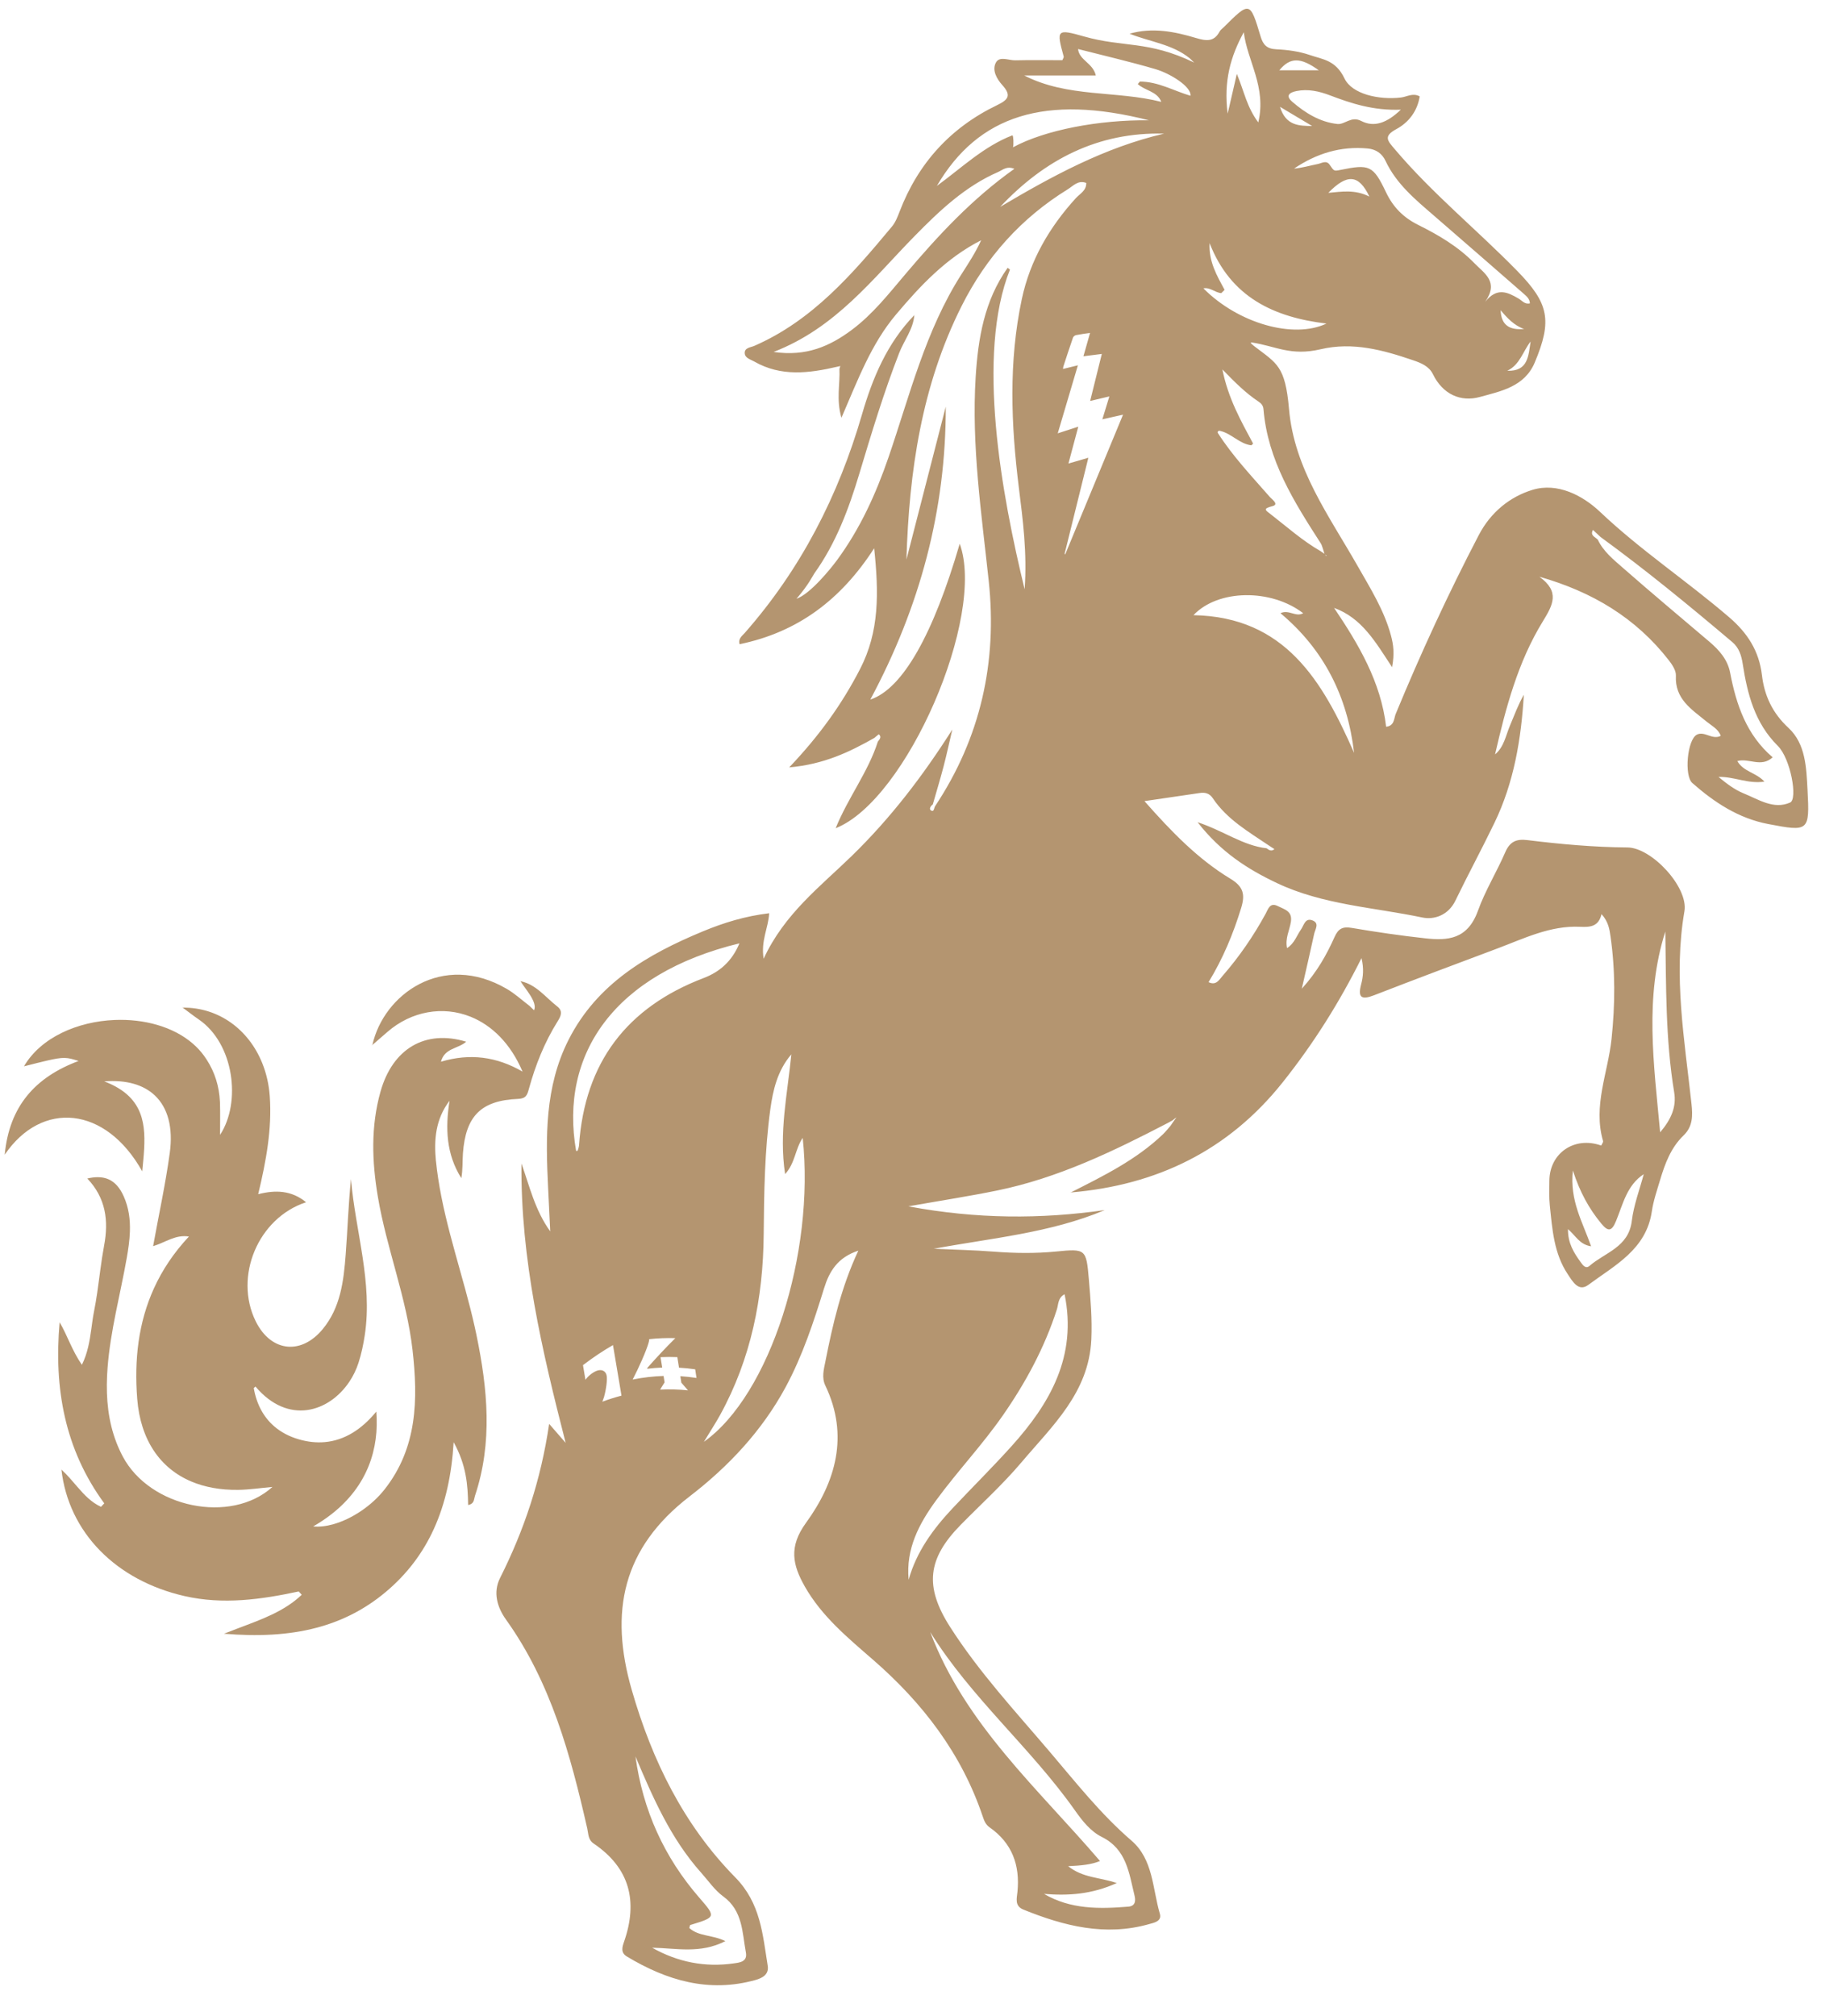
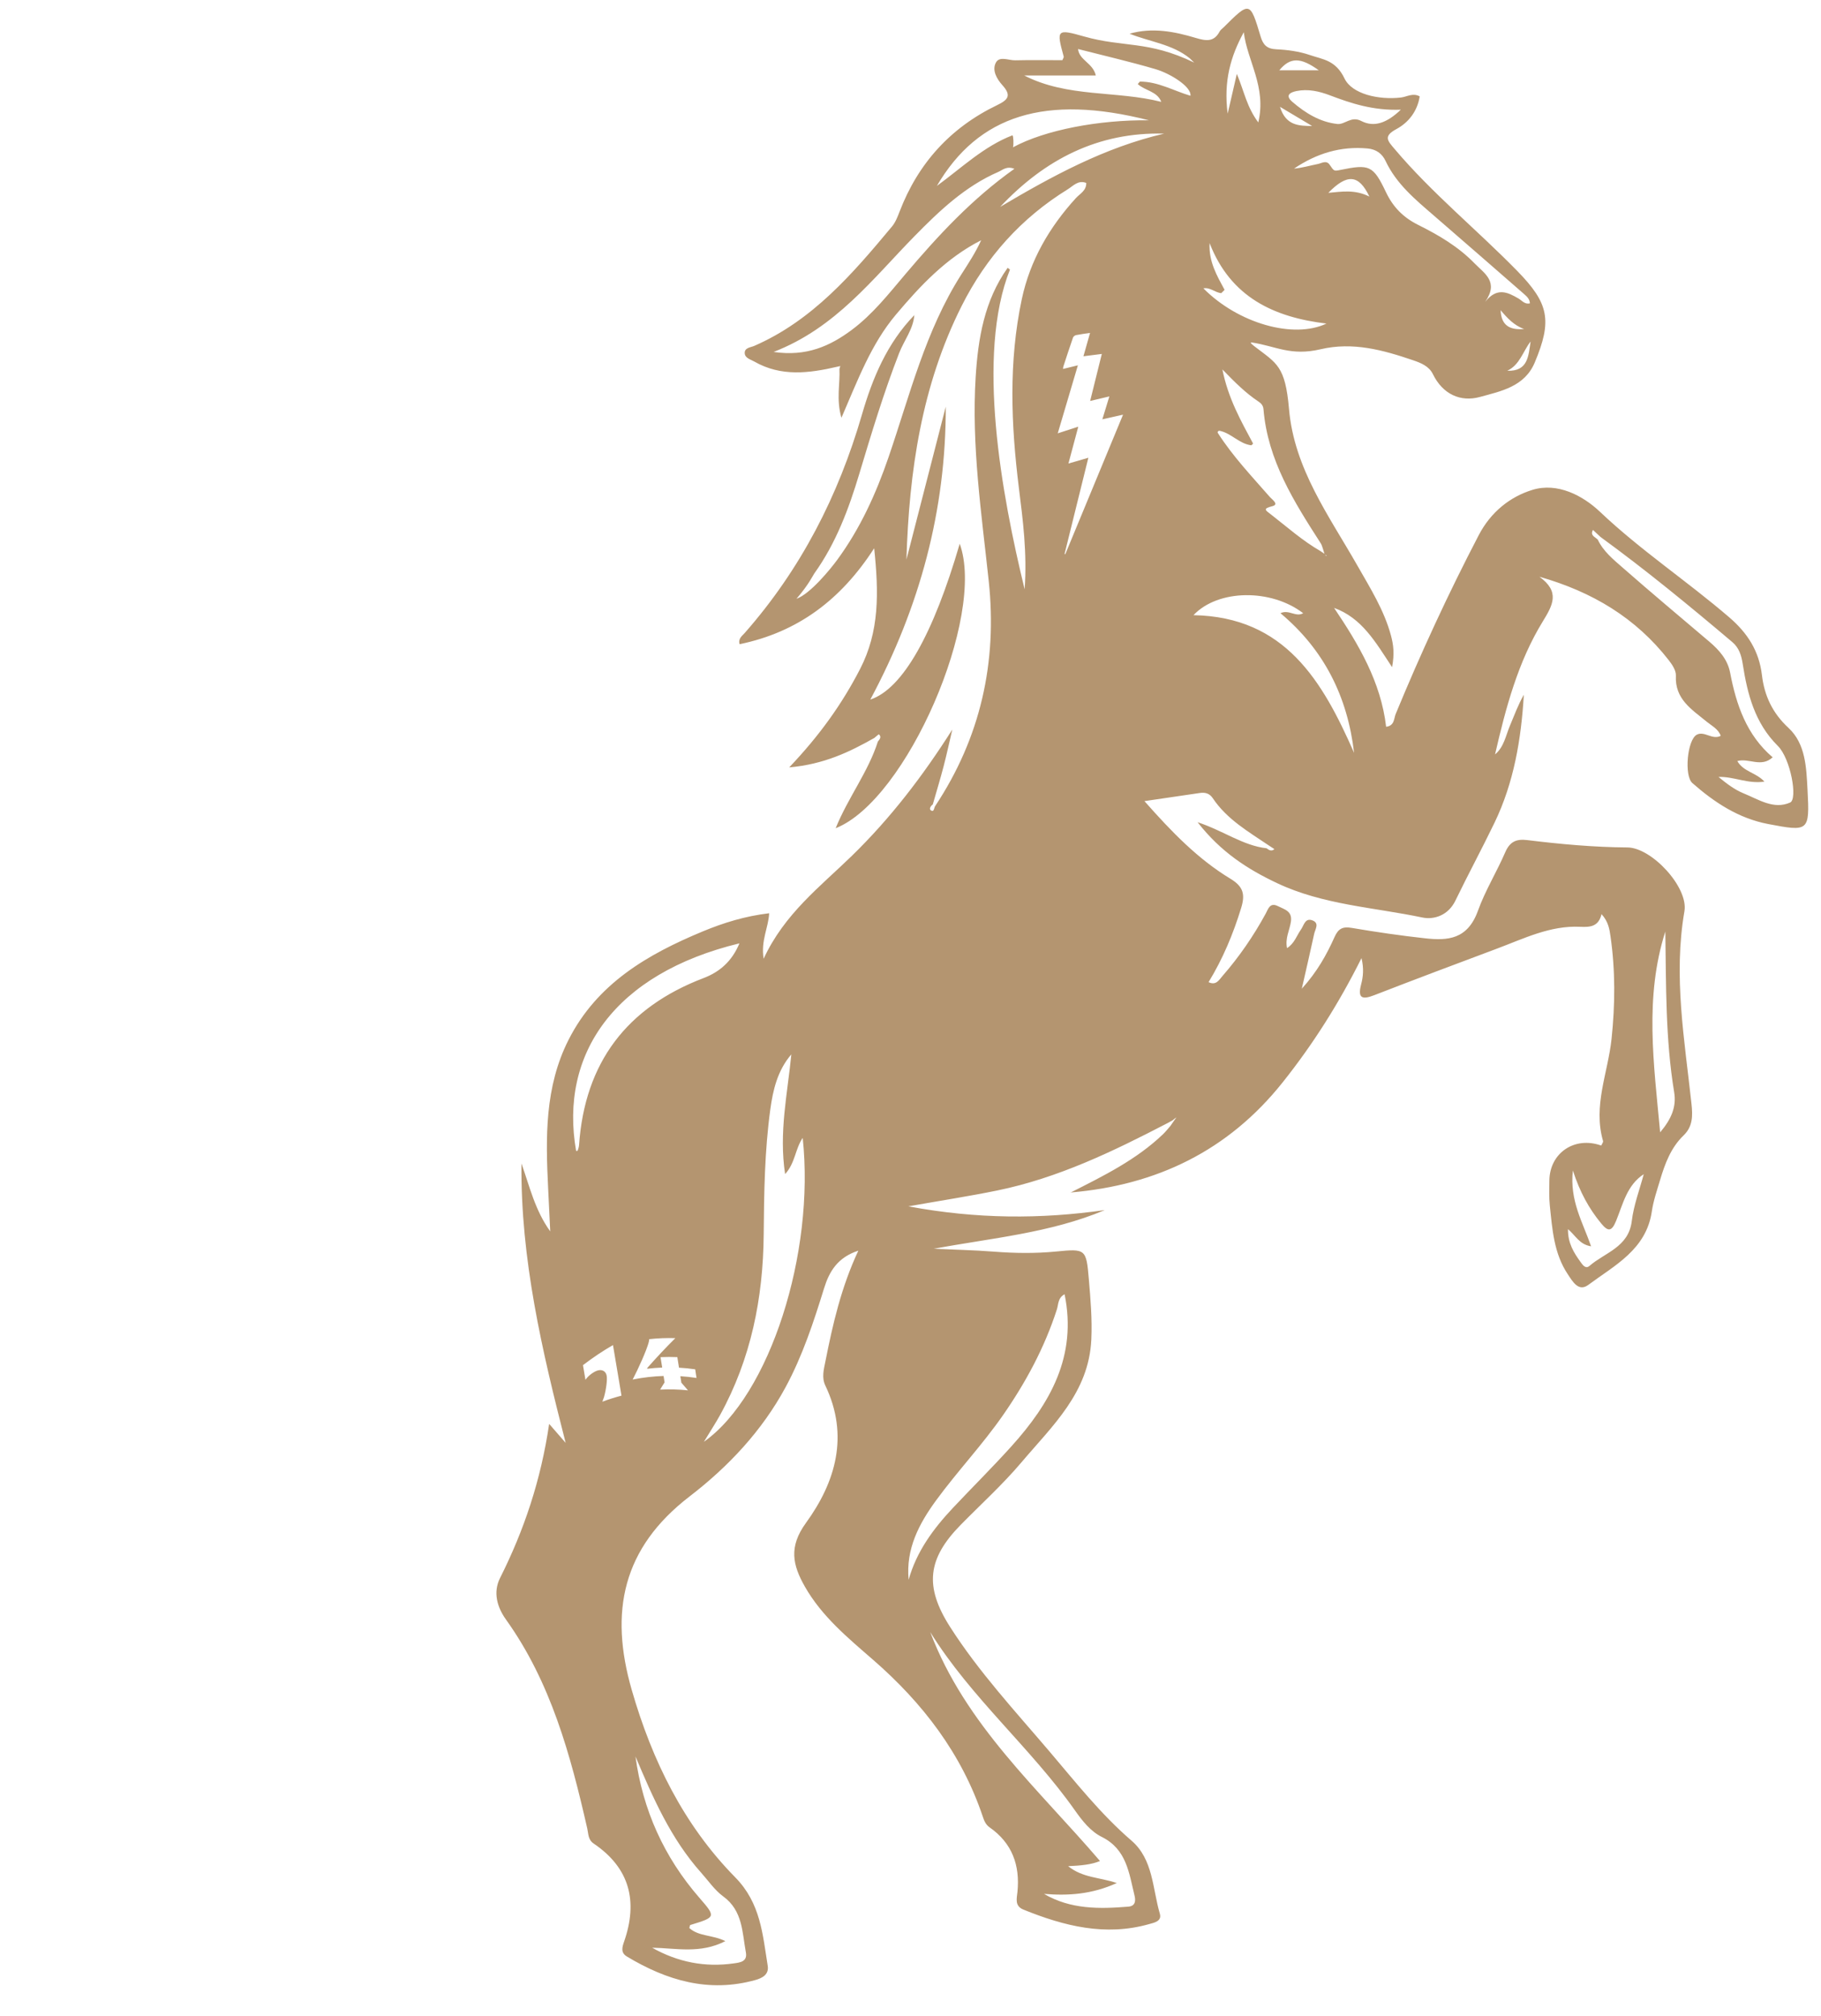
<svg xmlns="http://www.w3.org/2000/svg" xmlns:ns1="http://www.serif.com/" width="100%" height="100%" viewBox="0 0 1313 1453" xml:space="preserve" style="fill-rule:evenodd;clip-rule:evenodd;stroke-linejoin:round;stroke-miterlimit:2;">
  <g id="Calque-1" ns1:id="Calque 1">
    <g>
      <path d="M659.245,227.192c0.009,-0.12 0.018,-0.24 0.026,-0.36l0.15,0.179c-0.059,0.06 -0.118,0.12 -0.176,0.181Zm112.819,632.393c23.54,-11.918 47.276,-23.535 66.619,-42.091c1.917,-1.841 3.55,-3.979 5.313,-5.983c0.75,-1.104 1.508,-2.2 2.27,-3.296c0,0 2.05,-2.808 1.955,-2.746c-0.955,0.613 -1.813,1.371 -2.696,2.096c-1.171,0.646 -2.346,1.292 -3.521,1.938c-39.321,20.429 -79.138,39.687 -122.942,48.654c-20.029,4.1 -40.258,7.212 -64.116,11.433c49.504,9.225 95.425,9.271 141.629,2.704c-39.438,16.575 -81.6,20.117 -123.338,27.884c14.434,0.65 28.9,0.925 43.292,2.058c15.062,1.179 30.05,1.383 45.087,-0.096c21.155,-2.087 21.625,-1.771 23.459,19.842c1.233,14.508 2.487,28.929 1.8,43.65c-1.788,38.296 -28.175,62.229 -50.325,88.429c-13.521,15.988 -29.167,30.175 -43.879,45.146c-23.942,24.371 -26.255,44.396 -7.68,73.487c20.709,32.425 46.796,60.58 71.638,89.755c18.929,22.229 36.904,45.141 59.204,64.362c15.696,13.521 15.108,34.5 20.433,52.625c1.634,5.563 -4.145,6.533 -7.783,7.563c-31.587,8.945 -61.333,1.366 -90.571,-10.467c-6.512,-2.638 -4.754,-8.142 -4.287,-12.883c1.875,-19.25 -3.896,-35.084 -20.1,-46.409c-2.829,-1.979 -3.888,-4.704 -4.942,-7.837c-15.287,-45.384 -43.317,-81.846 -79.075,-112.95c-18.237,-15.863 -36.983,-31.292 -49.204,-52.804c-8.792,-15.484 -11.779,-28.546 0.825,-45.888c21.375,-29.408 31.229,-62.917 13.962,-98.975c-2.766,-5.783 -1.108,-11.596 0.046,-17.408c5.288,-26.696 11.284,-53.192 23.742,-79.842c-15.138,4.942 -21,15.192 -24.708,27.154c-7.563,24.413 -15.505,48.621 -27.73,71.254c-17.05,31.571 -41.408,57.367 -69.158,78.696c-48.487,37.267 -58.046,83.2 -41.762,139.604c14.733,51.034 37.504,97.284 74.616,135.038c18.334,18.65 19.729,41.029 23.404,63.7c1.042,6.417 -4.008,8.95 -8.895,10.312c-33.563,9.35 -63.871,0.346 -92.613,-16.929c-4.7,-2.825 -3.404,-6.829 -2.008,-10.85c10.037,-28.941 4.112,-52.966 -21.988,-70.612c-4.083,-2.763 -3.721,-6.967 -4.608,-10.875c-12.104,-53.1 -26.229,-105.359 -58.638,-150.629c-6.254,-8.734 -9.462,-19.492 -4.25,-29.859c17.296,-34.416 29.442,-70.471 35.421,-111.137c5.121,5.896 8.504,9.783 11.888,13.671c-17.021,-66.442 -32.517,-132.471 -31.859,-201.375c5.871,16.42 9.684,33.604 20.742,48.925c-0.5,-10.338 -0.992,-20.675 -1.504,-31.013c-1.825,-36.617 -2.508,-73.079 14.721,-107.071c20.562,-40.55 56.979,-61.625 96.833,-78.162c15.017,-6.234 30.608,-11.025 47.804,-13.063c-0.525,10.55 -6.1,19.604 -3.983,32.788c15.004,-32.438 40.783,-51.967 63.492,-74.05c28.012,-27.246 51.391,-57.817 72.55,-91.163c-2.071,8.817 -3.967,17.675 -6.255,26.434c-2.412,9.241 -5.2,18.383 -7.82,27.566c-1.617,1.159 -2.905,3.363 -1.259,4.325c2.221,1.304 2.104,-1.729 2.875,-3.008c32.838,-49.396 44.975,-103.896 38.717,-162.442c-5.225,-48.871 -12.483,-97.629 -9.421,-146.929c1.725,-27.767 6.258,-55.204 23.075,-78.783c0.567,0.412 1.117,0.837 1.658,1.279c-24.541,61.496 -6.062,162.142 10.584,230.471c1.846,-26.554 -1.263,-49.825 -4.15,-73.054c-5.663,-45.521 -7.509,-91.009 2.121,-136.188c5.929,-27.833 19.837,-51.775 38.979,-72.754c2.912,-3.196 7.596,-5.329 7.471,-10.921c-5.838,-2.292 -9.425,2.158 -13.409,4.617c-33.466,20.658 -58.691,48.825 -76.371,83.925c-28.916,57.416 -37.941,119.329 -39.875,182.958c9.455,-36.737 18.909,-73.475 28.359,-110.217c0.146,74.517 -18.604,144.25 -54.4,211.121c23.479,-7.771 45.508,-47.383 64.458,-112.312c19.063,52.104 -38.112,184.837 -89.442,205.046c8.959,-22.13 23.43,-40.513 30.417,-62.417c1.233,-1.646 2.892,-3.3 0.783,-5.258c-0.162,-0.155 -2.208,1.708 -3.375,2.633c-17.862,10.083 -36.158,18.95 -61.329,21.196c21.8,-22.904 38.079,-45.65 51.125,-70.959c13.938,-27.033 13.529,-54.783 10.142,-87.004c-24.138,37.413 -55.333,60.538 -97.025,69.154c-1.192,-4.045 1.879,-6.025 3.629,-8.016c40.463,-45.979 67.608,-98.925 84.621,-157.629c7.586,-26.176 18.128,-51.4 37.716,-71.532c-0.808,10.201 -7.366,18.147 -10.916,27.273c-11.096,28.5 -19.925,57.725 -28.713,86.967c-7.645,25.45 -16.854,50.142 -32.495,71.975c-0.938,1.308 -3.948,7.941 -12.866,18.245c10.067,-3.566 24.707,-21.703 29.207,-27.812c16.654,-22.604 28.15,-47.866 37.221,-74.316c15.35,-44.775 26.588,-91.192 52.504,-131.746c5.05,-7.9 10.217,-15.725 14.259,-24.592c-25.055,12.708 -43.725,32.563 -61.442,53.592c-17.904,21.254 -27.429,46.991 -39.304,74.387c-3.85,-13.308 -0.917,-24.379 -1.425,-35.25c0.2,-0.691 0.404,-1.379 0.608,-2.062c-0.725,0.162 -1.454,0.329 -2.183,0.496c-20.304,4.716 -40.492,7.329 -59.796,-3.713c-2.679,-1.533 -6.654,-2.446 -6.929,-5.896c-0.325,-4.129 4.283,-4.279 6.858,-5.4c42.079,-18.354 70.908,-51.966 99.3,-86.046c2.542,-3.045 4.083,-7.07 5.538,-10.854c13.362,-34.821 36.779,-60.541 70.304,-76.662c8.233,-3.963 10.337,-7.092 3.733,-14.438c-3.929,-4.366 -7.617,-10.675 -4.646,-16.208c2.638,-4.921 9.167,-1.55 13.929,-1.658c11.363,-0.267 22.73,-0.088 34.005,-0.088c0.433,-1.112 1.137,-1.983 0.966,-2.612c-5.304,-19.363 -5.113,-20.12 14.759,-14.467c28.297,8.05 46.055,2.735 79.358,18.829c-1.088,-1.046 -2.179,-2.087 -3.271,-3.129c-12.604,-10.221 -28.75,-11.825 -43.342,-17.708c16.4,-4.692 32.255,-1.575 47.713,3.041c7.421,2.217 13.112,3.125 17.25,-4.687c0.617,-1.159 1.871,-1.975 2.842,-2.942c18.904,-18.829 19.041,-18.871 26.679,6.617c1.804,6.025 4.529,8.891 11.287,9.204c8.125,0.379 16.509,1.504 24.154,4.125c9.45,3.246 18.663,3.6 25.067,16.95c5.383,11.225 24.667,15.554 40.654,13.687c4.363,-0.508 8.554,-3.55 13.55,-0.812c-1.671,10.654 -8,18.808 -16.787,23.554c-9.771,5.271 -6.329,8.45 -1.154,14.567c26.9,31.796 59.258,58.037 88.254,87.691c22.804,23.317 25.379,35.663 12.625,66.03c-7.346,17.491 -24.509,20.67 -39.446,24.804c-14.05,3.891 -26.904,-1.913 -33.988,-16.434c-2.804,-5.745 -8.625,-8.079 -14.204,-9.979c-21.654,-7.375 -43.455,-13.421 -66.737,-7.958c-21.691,5.089 -32.372,-2.288 -49.629,-4.888c-2.221,-0.334 1.245,2.275 2.37,3.138c15.656,12.002 21.778,13.81 24.459,44.842c3.717,43.026 28.871,76.966 49.333,112.904c9.233,16.216 19.258,32.079 24.183,50.4c1.755,6.537 2.63,13.004 0.796,22.779c-12.05,-18.288 -21.741,-35.417 -41.821,-42.738c17.771,26.388 33.767,53.396 37.521,85.68c6.1,-0.655 5.559,-5.938 6.9,-9.188c18.092,-43.854 37.95,-86.846 59.892,-128.929c8.654,-16.608 22.525,-27.679 38.737,-32.642c17.984,-5.5 36.23,4.013 48.713,15.85c29.262,27.738 62.8,49.929 93.212,76.071c13.117,11.279 21.467,24.208 23.521,41.608c1.742,14.755 7.525,27.305 19.15,38.063c12.404,11.479 12.867,28.725 13.717,44.562c1.621,30.096 0.942,30.338 -28.383,24.73c-21.338,-4.08 -38.738,-15.542 -54.659,-29.546c-5.991,-5.271 -3.7,-31.109 3.192,-34.834c5.467,-2.95 11.079,3.98 17.279,0.813c-1.7,-4.921 -6.417,-7.154 -10.021,-10.121c-10.812,-8.9 -23.2,-16.283 -22.308,-33.304c0.187,-3.604 -2.625,-7.867 -5.083,-11.025c-23.692,-30.454 -54.988,-49.338 -93.342,-60.242c15.029,10.821 9.754,20.338 2.454,32.225c-17.962,29.246 -26.692,62.304 -34.417,95.834c6.43,-5.259 7.709,-13.534 10.734,-20.709c3.146,-7.458 5.904,-15.079 10.029,-22.291c-1.917,31.945 -7.108,63.141 -21.142,92.241c-9.108,18.888 -19.091,37.346 -28.233,56.217c-5.046,10.417 -15.154,13.937 -23.85,12.117c-35.1,-7.363 -71.583,-9.096 -104.754,-24.784c-21.246,-10.046 -40.563,-22.425 -57.267,-43.908c18.771,6.221 32.738,16.879 49.75,18.796c1.758,1.362 3.546,2.441 5.646,0.608l-3.938,-2.575c-14.7,-9.933 -30.27,-18.858 -40.475,-34.092c-2.387,-3.566 -5.516,-4.362 -9.429,-3.783c-12.521,1.863 -25.046,3.683 -39.871,5.854c19.617,22.184 38.542,41.767 62.042,55.979c9.342,5.65 10.675,11.309 7.692,21.046c-5.75,18.763 -13.217,36.642 -23.509,53.475c5.45,2.604 7.53,-1.554 10.13,-4.541c12.025,-13.817 22.337,-28.813 31.095,-44.9c1.834,-3.371 2.975,-8.309 8.884,-5.321c4.779,2.416 10.45,3.504 9.254,11.287c-0.933,6.079 -4.279,11.921 -2.763,18.934c5.425,-3.475 6.913,-9.013 10.005,-13.35c2.2,-3.08 2.995,-8.875 8.57,-6.53c4.88,2.055 1.68,6.338 0.98,9.584c-2.671,12.366 -5.546,24.687 -8.917,39.541c11.2,-12.345 17.917,-24.57 23.608,-37.254c2.796,-6.237 5.984,-7.658 12.542,-6.541c17.496,2.979 35.092,5.533 52.733,7.475c16.267,1.795 30.634,0.925 38.138,-19.913c5.221,-14.508 13.512,-27.883 19.658,-42.1c3.296,-7.621 7.921,-9.762 15.871,-8.783c23.979,2.946 48.025,5.129 72.237,5.3c17.542,0.125 44.08,28.75 41.092,46.008c-8.092,46.738 0.108,92.663 5.083,138.783c0.921,8.534 1.038,16.321 -5.687,22.788c-9.213,8.867 -13.458,20.437 -16.992,32.3c-2.212,7.417 -4.796,14.842 -5.904,22.454c-4.017,27.533 -26.762,38.871 -45.842,53.025c-7.1,5.267 -11.425,-2.729 -14.725,-7.646c-10.05,-14.971 -11.216,-32.504 -13.004,-49.725c-0.608,-5.875 -0.35,-11.854 -0.304,-17.783c0.15,-19.888 18.092,-32.217 37.371,-25.313c0.467,-1.087 1.587,-2.387 1.329,-3.283c-7.383,-25.367 3.563,-49.183 6.138,-73.687c2.583,-24.592 2.77,-49.142 -0.738,-73.659c-0.762,-5.329 -1.521,-10.687 -6.5,-16.2c-2.112,9.038 -8.179,9.492 -15.362,9.138c-21.692,-1.063 -40.755,8.55 -60.321,15.854c-29.459,11.004 -58.892,22.079 -88.213,33.45c-8.604,3.337 -12.091,2.304 -9.454,-7.708c1.471,-5.6 2.096,-11.405 0.279,-19.021c-16.341,32.741 -35.021,62.179 -56.9,89.629c-39.222,49.213 -90.832,74.071 -152.723,79.303Zm0,0l-0.298,0.151l-0.108,-0.117c0.135,-0.011 0.271,-0.022 0.406,-0.034Zm-280.795,137.115c-0.241,-1.558 -0.487,-3.112 -0.729,-4.671c3.925,0.246 7.817,0.667 11.667,1.275c-0.313,-2.079 -0.629,-4.154 -0.946,-6.229c-3.854,-0.575 -7.754,-0.966 -11.683,-1.183c-0.4,-2.533 -0.8,-5.071 -1.2,-7.6c-4.017,-0.179 -8.059,-0.171 -12.121,0.025c0.408,2.496 0.812,4.992 1.216,7.487c-3.579,0.142 -7.175,0.43 -10.77,0.863c-0.03,-0.158 -0.05,-0.317 -0.075,-0.475c6.8,-7.721 13.587,-14.917 20.3,-21.588c-6.23,-0.208 -12.525,0.038 -18.842,0.734c0.146,0.912 -0.588,3.512 -2.267,7.912c-1.683,4.354 -3.787,9.175 -6.312,14.484c-1.113,2.22 -2.225,4.458 -3.338,6.708c7.434,-1.488 14.888,-2.35 22.279,-2.588c0.246,1.534 0.496,3.067 0.742,4.6c-1.075,1.734 -2.154,3.48 -3.233,5.238c6.766,-0.346 13.487,-0.167 20.108,0.537c-1.596,-1.875 -3.192,-3.716 -4.796,-5.529Zm41.877,-316.681c-89.909,21.792 -129.992,79.588 -117.742,149.659c0.392,-0.084 1.062,-0.079 1.121,-0.271c0.412,-1.283 0.896,-2.592 0.987,-3.921c4.125,-59.446 34.317,-99.312 89.888,-120.483c11.337,-4.321 20.312,-11.904 25.746,-24.984Zm-74.95,586.113c5.279,38.662 20.604,72.583 46.087,101.892c12.067,13.87 11.938,13.966 -6.483,19.587c-0.442,0.133 -0.521,1.454 -0.767,2.204c6.796,6.179 16.613,4.792 25.958,9.442c-18.245,9.362 -35.637,5.008 -52.779,4.754c18.454,10.392 38.071,14.275 58.871,11.296c4.158,-0.596 9.979,-1.071 8.721,-7.871c-2.688,-14.521 -2.196,-30.112 -16.346,-40.417c-6.133,-4.47 -10.646,-11.187 -15.808,-16.962c-21.942,-24.525 -34.884,-54.133 -47.454,-83.925Zm319.123,-1230.79c0.762,8.068 10.841,10.112 12.789,19.087l-51.579,-0c31.321,16.054 66.298,10.754 98.805,19.006c-3.01,-7.746 -11.764,-7.971 -16.972,-12.844c0.504,-0.591 1.009,-1.187 1.517,-1.775c13.117,-0.033 24.35,6.646 36.471,10.213c0.865,-6.529 -14.617,-16.059 -25.004,-19.117c-18.5,-5.442 -37.331,-9.775 -56.027,-14.57Zm423.435,636.17c-15.1,47.342 -8.367,94.971 -3.729,144.725c8.1,-9.567 11.841,-18.425 10.112,-28.875c-6.354,-38.425 -5.775,-77.171 -6.383,-115.85Zm-97.138,-425.342c-5.537,7.088 -7.75,16.838 -16.829,21.092c15.113,0.583 15.242,-10.837 16.829,-21.092Zm-336.012,686.784c-4.938,2.646 -4.396,7.354 -5.554,10.929c-8.9,27.546 -22.392,52.587 -38.909,76.333c-14.866,21.371 -32.754,40.271 -48.083,61.196c-12.383,16.904 -22.008,35.075 -19.904,57.367c5.679,-20.346 17.721,-36.659 31.792,-51.642c14.029,-14.937 28.625,-29.354 42.341,-44.571c27.813,-30.85 47.463,-64.85 38.317,-109.612Zm178.508,-842.109c-7.066,-4.216 -14.133,-8.429 -23.196,-13.833c4.2,13.829 13.975,13.688 23.196,13.833Zm-214.696,30.842c-5.641,-2.204 -8.462,0.871 -11.604,2.238c-23.908,10.387 -42.337,27.908 -60.275,46.179c-30.333,30.887 -56.9,66.254 -101.737,83.596c23.554,3.491 40.604,-4.146 56.387,-15.917c15.129,-11.275 26.675,-26.067 38.717,-40.267c23.462,-27.675 47.983,-54.204 78.512,-75.829Zm422.617,265.404l-5.454,-5.087c-2.25,4.004 1.529,5.029 3.45,6.971c4.012,8.529 11.262,14.337 18.037,20.279c20.575,18.029 41.55,35.6 62.413,53.296c7.112,6.037 13.175,12.9 14.975,22.275c4.45,23.241 11.829,44.975 30.687,61.087c-8.312,7.629 -17.17,0.333 -25.487,2.704c4.483,7.796 13.537,8.213 19.533,14.813c-11.954,1.837 -22.096,-3.784 -33.087,-3.367c5.754,4.725 11.587,9.221 18.162,11.871c10.688,4.308 21.584,11.854 33.463,6.587c5.625,-2.491 0.366,-31.658 -8.829,-40.8c-16.68,-16.583 -21.942,-37.304 -25.346,-59.137c-0.942,-6.038 -2.609,-11.596 -7.434,-15.675c-30.962,-26.196 -62.283,-51.938 -95.083,-75.817Zm-72.033,-163.475c0.4,11.521 7.246,14.388 16.929,13.55c-7.338,-2.604 -12.258,-8 -16.929,-13.55Zm103.188,622.796c-12.146,7.908 -14.974,21.569 -19.938,33.675c-3.221,7.85 -5.834,7.8 -10.742,1.838c-8.675,-10.542 -15.25,-22.259 -20.417,-38.167c-2.437,21.642 7.121,37.312 13.134,54.629c-8.409,-1.258 -11.088,-7.671 -16.663,-12.367c-0.116,10.23 4.288,17.046 9.05,23.675c1.529,2.13 3.625,5.28 6.479,2.809c11.205,-9.688 28.205,-13.425 30.475,-32.334c1.372,-11.431 5.619,-22.52 8.622,-33.758Zm-208.847,-303.712c-4.737,-40.575 -21.67,-74.367 -53.079,-100.675c6.042,-2.892 11.013,3.066 16.363,0.008c-23.192,-17.775 -61.396,-17.35 -79.092,1.412c66.058,1.184 93.075,47.563 115.808,99.255Zm-245.933,-436.517c23.059,-12.505 61.979,-19.883 98.008,-19.467c-74.5,-18.933 -122.975,-3.808 -152.912,47.313c17.721,-12.879 33.708,-28.463 54.533,-36.504c0.7,0.725 0.938,6.491 0.371,8.658Zm55.622,182.852c2.883,-11.613 5.608,-22.596 8.412,-33.896c-4.55,0.575 -8.65,1.096 -13.25,1.679c1.65,-5.812 3.159,-11.129 4.775,-16.841c-3.604,0.545 -6.891,0.937 -10.125,1.595c-0.837,0.171 -1.916,1.025 -2.187,1.809c-2.396,6.875 -4.642,13.804 -6.909,20.725c-0.17,0.521 -0.162,1.1 -0.27,1.862c3.587,-0.883 6.85,-1.687 10.712,-2.633c-4.912,16.587 -9.654,32.6 -14.521,49.037c5.1,-1.654 9.659,-3.129 14.809,-4.795c-2.463,9.22 -4.725,17.687 -7.1,26.57c4.975,-1.445 9.412,-2.733 14.366,-4.17c-5.841,23.62 -11.5,46.491 -17.158,69.366l0.521,0.167c13.812,-33.363 27.625,-66.725 41.646,-100.588c-5.125,1.15 -9.738,2.188 -14.921,3.355c1.762,-5.767 3.346,-10.95 5.05,-16.517c-4.696,1.112 -8.942,2.117 -13.85,3.275Zm-215.455,471.006c-9.942,11.575 -13.234,25.534 -15.184,39.842c-4.07,29.862 -4.491,59.967 -4.745,90.025c-0.392,45.875 -9.163,89.583 -31.43,130.087c-3.116,5.667 -6.683,11.088 -11.683,19.334c47.658,-33.709 80.146,-136.079 71.238,-219.079c-5.513,8.137 -5.334,18.041 -12.684,26.091c-4.591,-30.154 1.767,-58.062 4.488,-86.3Zm297.109,-552.177c25.001,25.224 64.943,36.662 88.737,25.386c-37.913,-4.525 -69.155,-19.017 -84.263,-58.005c-0.7,13.43 5.304,23.48 10.813,33.7l-2.4,2.367c-4.494,-0.392 -8.046,-4.377 -12.887,-3.448Zm-28.326,-111.535c-47.642,-1.279 -86.104,18.65 -118.2,52.796c37.325,-22.092 75.246,-42.813 118.2,-52.796Zm67.908,-8.084c6.055,-25.612 -7.933,-44.237 -10.458,-65.016c-9.5,17.387 -14.65,35.25 -11.629,58.7c2.467,-10.684 4.096,-17.746 6.621,-28.675c5.508,13.266 7.087,23.687 15.466,34.991Zm102.78,-9.183c-19.788,0.746 -35.584,-4.433 -51.25,-10.383c-7.675,-2.913 -15.713,-4.721 -23.967,-3.046c-4.483,0.912 -8.571,2.996 -3.008,7.787c9.404,8.1 19.979,14.6 32.445,15.955c5.442,0.591 9.892,-5.959 17.234,-2.167c9.216,4.758 18.412,1.558 28.546,-8.146Zm-257.271,1286.15c19.091,11.188 39.841,10.913 60.775,9.196c5.162,-0.425 5.404,-4.238 4.458,-8.088c-3.967,-16.175 -5.696,-33.279 -23.587,-42.17c-8.1,-4.025 -14.034,-11.588 -19.334,-19.096c-31.883,-45.204 -75.041,-81.284 -104.366,-128.592c25.22,66.767 77.87,112.992 122.404,165.046c-5.963,2.533 -13.484,3.296 -22.959,3.729c10.705,8.546 22.484,7.875 35.059,12.154c-18.296,8.271 -35.125,9.192 -52.45,7.821Zm126.975,-1054.6c-1.194,-0.396 -2.25,0.671 -1.584,1.6c10.767,16.796 24.455,31.2 37.513,46.133c1.55,1.775 6.787,5.246 1.729,6.529c-7.262,1.842 -4.904,2.946 -1.167,5.85c11.742,9.117 22.871,19.059 35.842,26.521c0.965,0.655 1.933,1.309 2.898,1.963c-0.377,-1.22 -0.753,-2.438 -1.131,-3.659c-0.488,-1.27 -0.767,-2.675 -1.492,-3.795c-19.267,-29.93 -38.342,-59.934 -41.354,-96.809c-0.2,-2.475 -1.546,-4.116 -3.558,-5.446c-9.163,-6.05 -16.938,-13.795 -26.063,-23.187c4.163,20.946 13.383,37.112 22.142,53.475c-0.425,0.404 -0.846,0.812 -1.263,1.225c-8.629,-1.038 -14.266,-8.533 -22.512,-10.4Zm-431.642,695.432c-2.046,-12.2 -4.092,-24.35 -6.129,-36.45c-7.308,4.213 -14.546,9.038 -21.638,14.48c0.596,3.52 1.188,7.045 1.784,10.575c0.841,-1.234 1.979,-2.496 3.483,-3.705c1.504,-1.2 3,-2.137 4.458,-2.729c3.709,-1.512 6.788,0.054 7.375,3.55c0.25,1.475 0.175,3.684 -0.187,6.588c-0.367,2.896 -0.938,5.779 -1.742,8.696c-0.4,1.116 -0.8,2.237 -1.196,3.358c4.567,-1.696 9.171,-3.15 13.792,-4.363Zm502.754,-955.39c-13.296,-9.6 -20.662,-9.363 -28.441,-0l28.441,-0Zm152.239,168c-0.105,-2.988 -2.107,-4.862 -4.13,-6.63c-21.617,-18.845 -43.221,-37.704 -64.917,-56.462c-13.454,-11.633 -27.221,-22.929 -35.025,-39.563c-2.525,-5.383 -6.929,-8.387 -12.813,-8.95c-19.554,-1.87 -37.1,3.621 -53.175,14.496c5.871,-0.525 11.475,-2.187 17.184,-3.329c2.754,-0.546 6.083,-2.962 8.475,0.513c3.183,4.62 3.033,4.725 7.629,3.787c21.075,-4.3 23.746,-3.4 33.017,16.054c5.166,10.846 12.533,18.246 23.312,23.609c14.638,7.279 28.754,15.575 40.438,27.562c7.35,7.542 17.758,13.317 7.787,27.817c8.458,-10.675 16.133,-6.959 23.975,-2.388c2.562,1.492 4.639,4.465 8.243,3.484Zm-115.735,-76.95c-7.704,-16.196 -16.15,-16.467 -29.612,-2.696c9.762,-0.846 19.071,-2.579 29.612,2.696Zm-31.859,258.17c0.102,0.234 0.212,0.461 0.376,0.638c0.129,0.137 0.529,0.021 0.804,0.021c-0.392,-0.22 -0.787,-0.44 -1.18,-0.659Z" style="fill:#b49570;" />
-       <path d="M131.731,726.346c-0.147,0.002 -0.294,0.004 -0.44,0.006l0.183,-0.196c0.085,0.064 0.171,0.127 0.257,0.19Zm136.779,26.908c-0.035,0.158 -0.069,0.316 -0.103,0.473l-0.212,-0.2c0.105,-0.091 0.21,-0.182 0.315,-0.273Zm106.769,-45.967c-0.071,-0.015 -0.142,-0.029 -0.213,-0.043l0.116,-0.121c0.032,0.055 0.064,0.109 0.097,0.164Zm-371.883,125.065c-0.002,0.003 -0.004,0.006 -0.005,0.009c3.328,-34.989 21.968,-55.851 53.268,-67.564c-4.271,-1.334 -6.861,-2.142 -10.177,-2.187c-2.975,-0.041 -6.535,0.531 -12.42,1.887c-4.199,0.967 -9.581,2.334 -16.779,4.162c0.001,-0.001 0.001,-0.002 0.002,-0.003c-0.001,0 -0.002,0 -0.003,0c12.215,-20.907 38.724,-32.322 65.383,-33.414c21.077,-0.864 42.247,4.725 56.521,17.177c2.948,2.571 5.602,5.435 7.9,8.596c0.695,0.955 1.357,1.921 1.986,2.898c5.895,9.146 8.96,19.247 9.496,30.15c0.024,0.478 0.042,0.958 0.056,1.439l0,0.002c0.207,7.166 0.038,14.339 0.038,22.569c15.491,-23.633 9.983,-65.829 -15.309,-83.175c-3.941,-2.702 -7.709,-5.652 -11.549,-8.498c-0.025,-0.018 -0.049,-0.036 -0.073,-0.054c25.925,-0.262 47.563,15.726 57.36,40.025c2.951,7.31 4.828,15.375 5.425,23.979c1.625,23.416 -2.533,46.145 -8.349,70.477c6.382,-1.623 12.292,-2.262 17.847,-1.545c5.915,0.762 11.426,3.061 16.677,7.347c-34.62,11.317 -52.17,53.542 -36.362,85.725c5.635,11.479 14.238,17.722 23.41,18.388c8.447,0.614 17.377,-3.502 24.918,-12.611l0.001,-0.001c12.92,-15.604 15.145,-34.799 16.603,-53.953c1.375,-18.037 1.926,-36.137 3.809,-54.216c0,-0.001 0.001,-0.002 0.001,-0.002c3.158,37.575 15.745,74.262 9.937,112.512c-1.021,6.717 -2.433,13.458 -4.521,19.917c-1.564,4.836 -3.784,9.397 -6.524,13.518c-14.641,22.022 -44.137,31.506 -67.736,3.608c-0.419,0.34 -0.842,0.692 -1.261,1.053c1.983,11.561 6.987,20.842 14.632,27.498c4.879,4.247 10.832,7.425 17.76,9.444c6.612,1.928 12.902,2.562 18.868,2.028c14.227,-1.274 26.607,-9.186 37.102,-22.01c0,0.001 0.001,0.002 0.001,0.002c2.134,26.647 -6.195,53.532 -32.214,73.886c-4.001,3.13 -8.42,6.105 -13.284,8.902c4.477,0.445 9.464,-0.156 14.612,-1.616c13.211,-3.75 27.48,-13.162 36.864,-25.086c23.671,-30.079 24.163,-64.946 20.146,-100.417c-4.271,-37.703 -18.707,-73.19 -25.003,-110.519l-0.001,-0.002c-4.304,-25.508 -5.146,-50.766 1.921,-75.841c8.712,-30.917 32.221,-44.888 61.758,-35.921c-5.771,5.191 -15.533,4.391 -18.2,14.421c20.871,-6.234 40.129,-3.709 58.842,7.125c-8.692,-20.455 -22.288,-33.413 -37.35,-39.509c-20.129,-8.141 -42.875,-4.021 -60.038,10.867c-3.624,3.146 -7.248,6.293 -10.872,9.435c8,-36.254 50.458,-67.538 96.939,-40.398c5.829,3.405 10.892,8.113 16.317,12.205c1.1,1.054 2.191,2.125 3.283,3.191c2.809,-5.769 -6.711,-15.826 -9.77,-20.965c11.348,2.314 17.973,11.577 26.432,18.124c4.267,3.304 2.884,6.787 0.434,10.691c-9.521,15.184 -16.092,31.675 -20.821,48.904c-1.154,4.205 -2.008,6.905 -7.758,7.138c-26.688,1.087 -37.834,12.342 -39.771,39.237c-0.425,5.888 -0.063,11.834 -1.171,17.888c-10.892,-17.271 -11.646,-36.129 -8.479,-55.817c-10.25,13.429 -11.27,28.392 -9.841,43.416c0.015,0.029 0.03,0.058 0.046,0.086c0.4,4.163 0.95,8.33 1.579,12.467c5.521,36.39 18.325,71.074 26.334,106.94c0.435,1.947 0.856,3.899 1.261,5.854l0.001,0.002c8.047,38.889 11.824,77.501 -1.063,116.083l-0.001,0.002c-0.343,1.027 -0.453,2.205 -0.819,3.291c-0.274,0.811 -0.69,1.571 -1.452,2.178c-0.62,0.494 -1.468,0.887 -2.653,1.125c0,-0.001 -0,-0.001 -0,-0.002c-0.217,-14.529 -1.318,-28.824 -10.442,-45.298c-1.372,23.094 -5.817,43.967 -14.241,62.472c-7.878,17.307 -19.237,32.544 -34.821,45.591c-15.236,12.752 -31.817,20.938 -49.69,25.674c-20.588,5.457 -42.893,6.334 -66.832,4.336c0.002,-0.001 0.003,-0.001 0.005,-0.002c-0.001,0 -0.003,-0 -0.004,-0c3.488,-1.398 6.934,-2.709 10.325,-3.987c17.316,-6.528 33.187,-12.189 45.716,-24.078c0.001,-0.001 0.003,-0.002 0.004,-0.004c-0.722,-0.8 -1.435,-1.601 -2.149,-2.398c-27.262,5.838 -54.55,9.662 -82.354,3.325l-0.005,-0.001c-49.284,-11.23 -83.575,-45.763 -88.758,-91.159c0.001,0.001 0.003,0.003 0.005,0.005c-0,-0.001 -0,-0.002 -0,-0.003c4.343,3.927 7.965,8.347 11.613,12.56c4.966,5.732 9.979,11.077 16.915,14.267c0.789,-0.827 1.57,-1.663 2.36,-2.498c-0.001,-0.001 -0.001,-0.001 -0.002,-0.002c-28.604,-39.042 -36.375,-83.233 -32.187,-130.546c0.001,0.003 0.003,0.005 0.004,0.007c0,-0.003 0,-0.006 0.001,-0.009c5.624,9.554 8.837,20.249 16.049,30.686c4.193,-8.524 5.587,-17.128 6.751,-25.543c0.611,-4.427 1.159,-8.801 2.016,-13.085c0.875,-4.36 1.596,-8.75 2.246,-13.154c1.676,-11.381 2.874,-22.857 4.995,-34.156c3.392,-18.038 1.213,-34.379 -12.104,-48.358c0.001,-0.001 0.002,-0.001 0.002,-0.001c-0,-0 -0.001,-0.001 -0.001,-0.001c2.682,-0.641 5.164,-0.966 7.461,-0.97c2.924,-0.006 5.547,0.51 7.899,1.556c4.556,2.027 8.095,6.046 10.832,12.134c3.759,8.361 4.806,16.915 4.514,25.524c-0.213,6.276 -1.137,12.582 -2.24,18.862c-4.654,26.471 -11.816,52.5 -13.871,79.425l0,0.002c-0.146,1.91 -0.264,3.816 -0.351,5.717c-0.759,16.587 0.834,32.817 6.786,48.196c1.296,3.346 2.798,6.653 4.527,9.914c19.633,37.041 77.98,49.049 107.919,21.957c-8.587,0.762 -16.656,2.012 -24.747,2.112c-12.688,0.16 -24.022,-1.91 -33.759,-6.024c-22.65,-9.567 -36.662,-30.19 -38.983,-59.516l-0,-0.002c-2.243,-28.352 0.883,-55.192 12.074,-79.774c5.968,-13.111 14.23,-25.58 25.195,-37.293c-9.736,-1.565 -16.765,4.213 -25.814,6.938c-0.002,0.001 -0.004,0.001 -0.005,0.002c4.162,-22.933 8.979,-44.967 12.02,-67.246c2.495,-18.294 -1.37,-32.548 -10.794,-41.428c-8.159,-7.687 -20.484,-11.345 -36.454,-10.112c6.238,2.367 11.193,5.164 15.11,8.323c17.08,13.774 14.422,34.456 12.277,56.536c-0.001,-0.001 -0.001,-0.001 -0.001,-0.002c-26.355,-47.123 -72.42,-51.343 -99.153,-12.006c-0,-0.002 -0,-0.005 0,-0.007Z" style="fill:#b49570;" />
    </g>
  </g>
</svg>